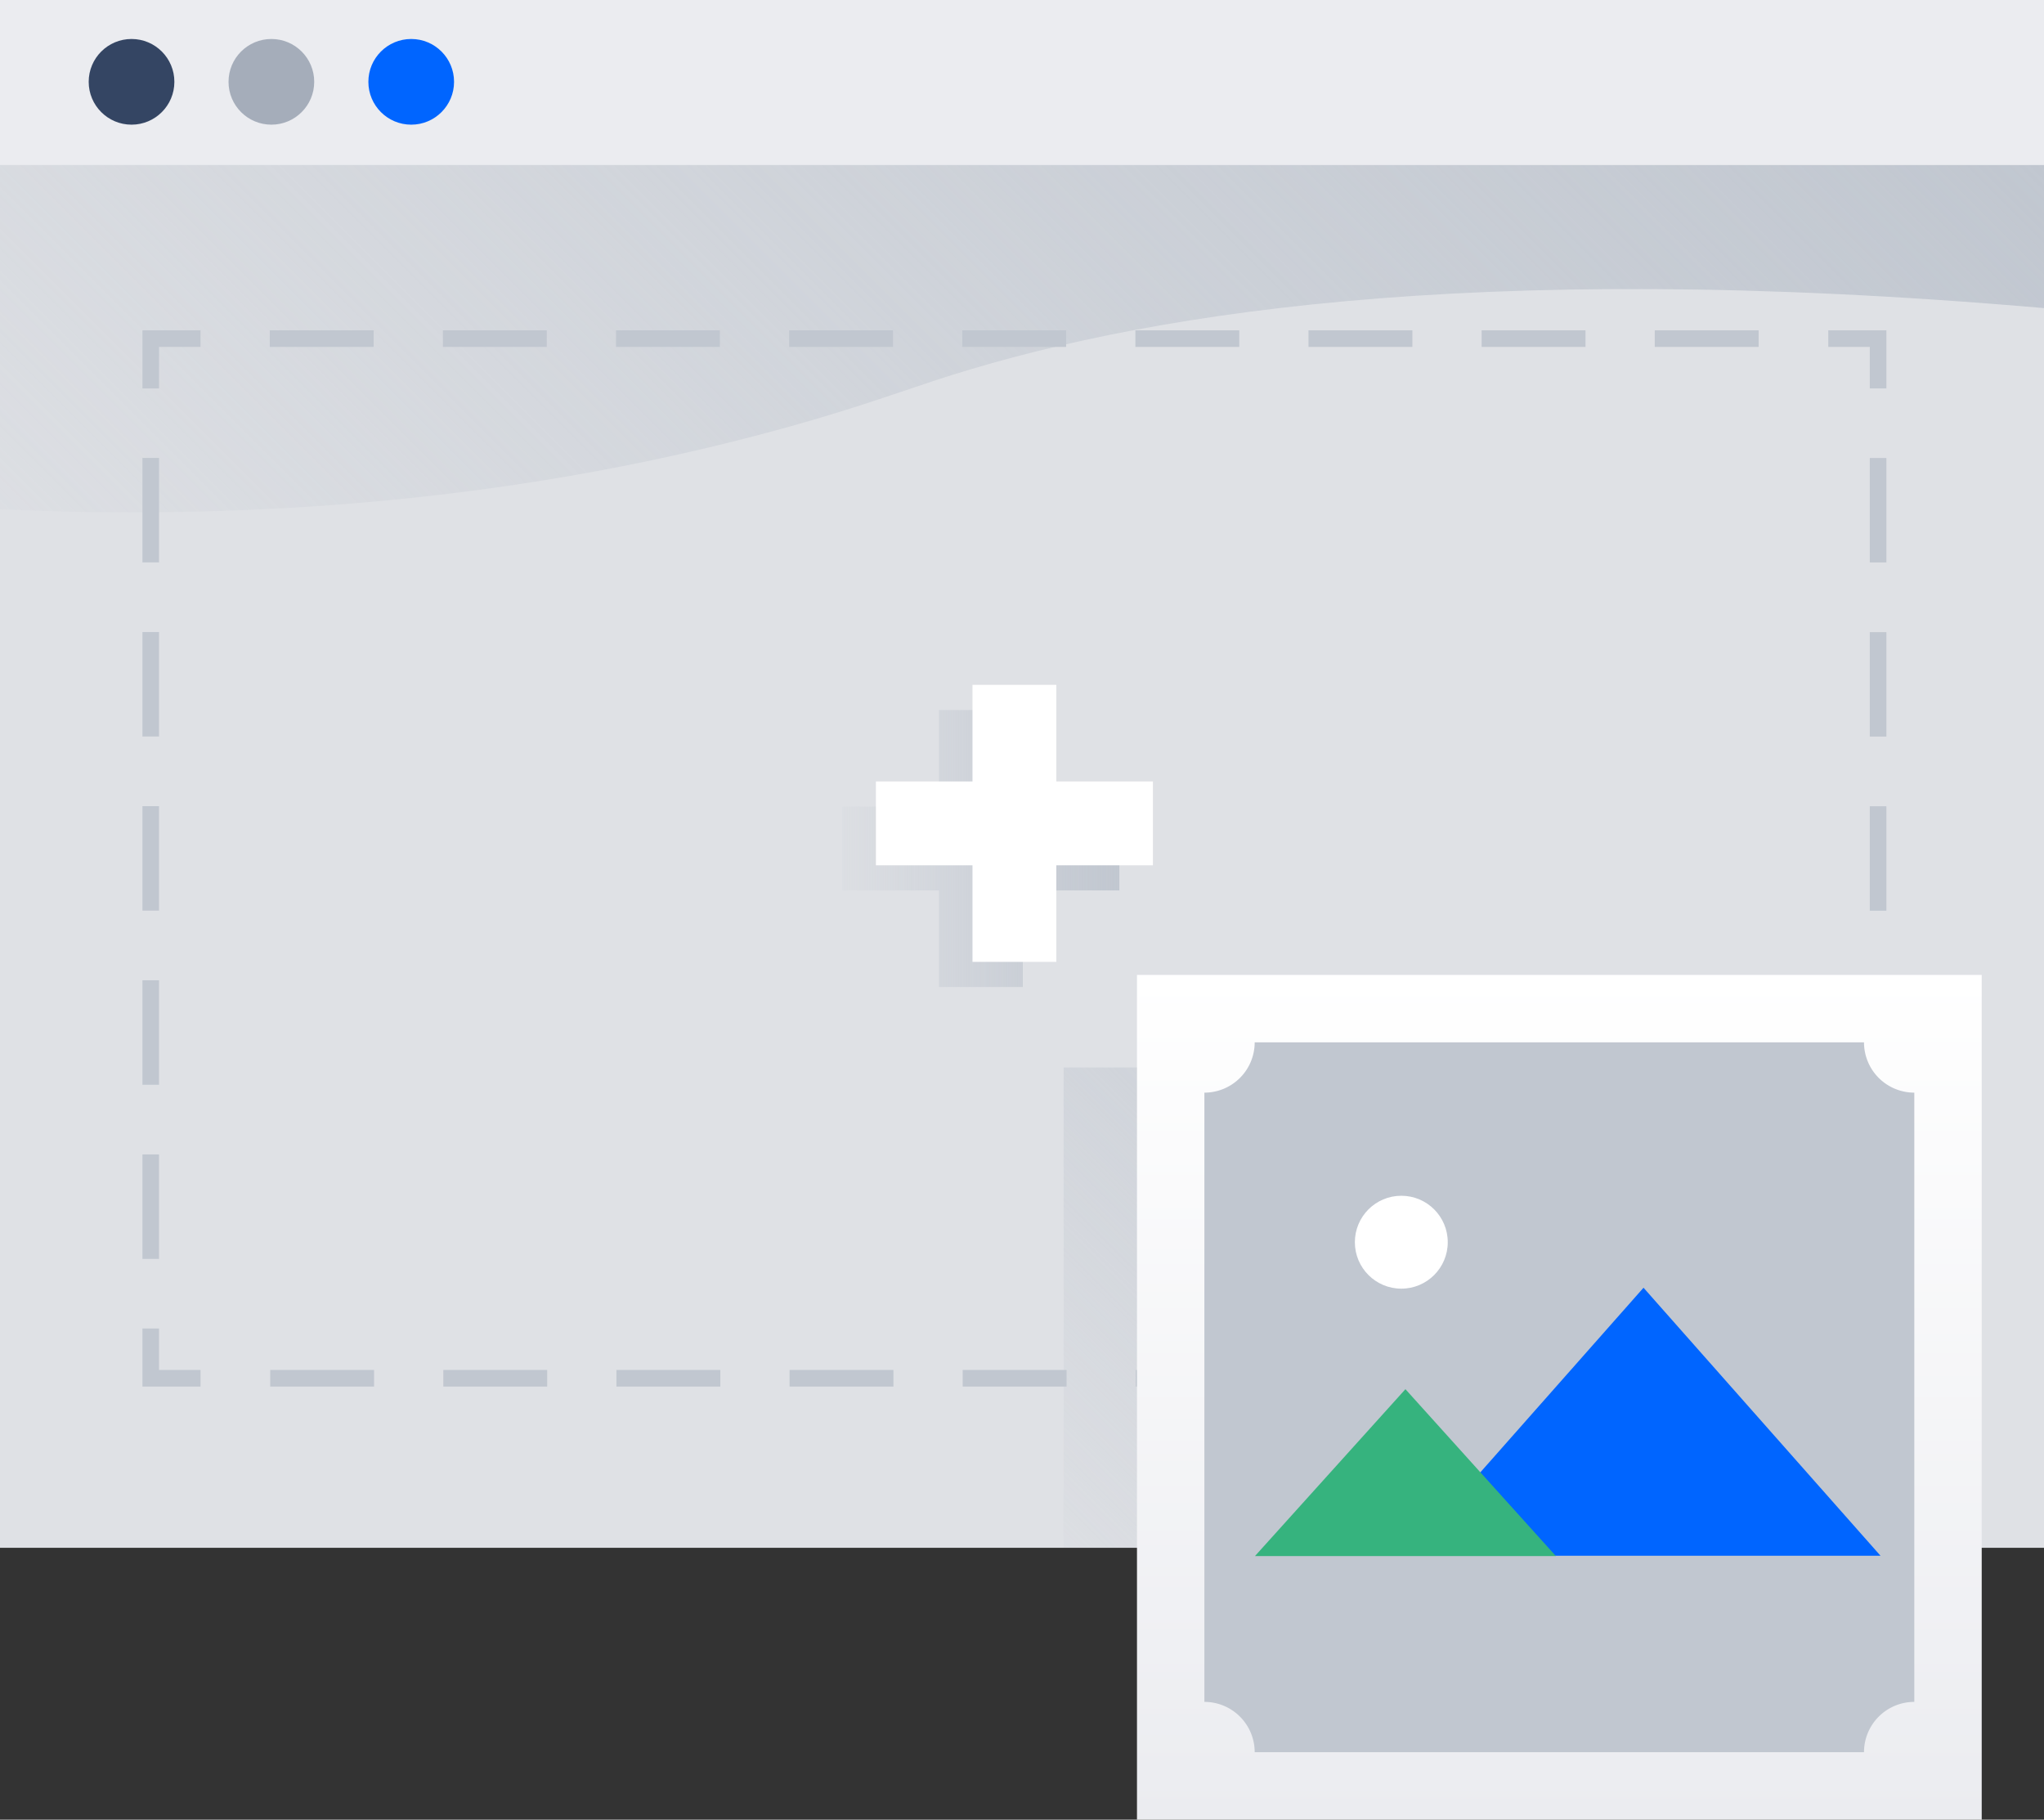
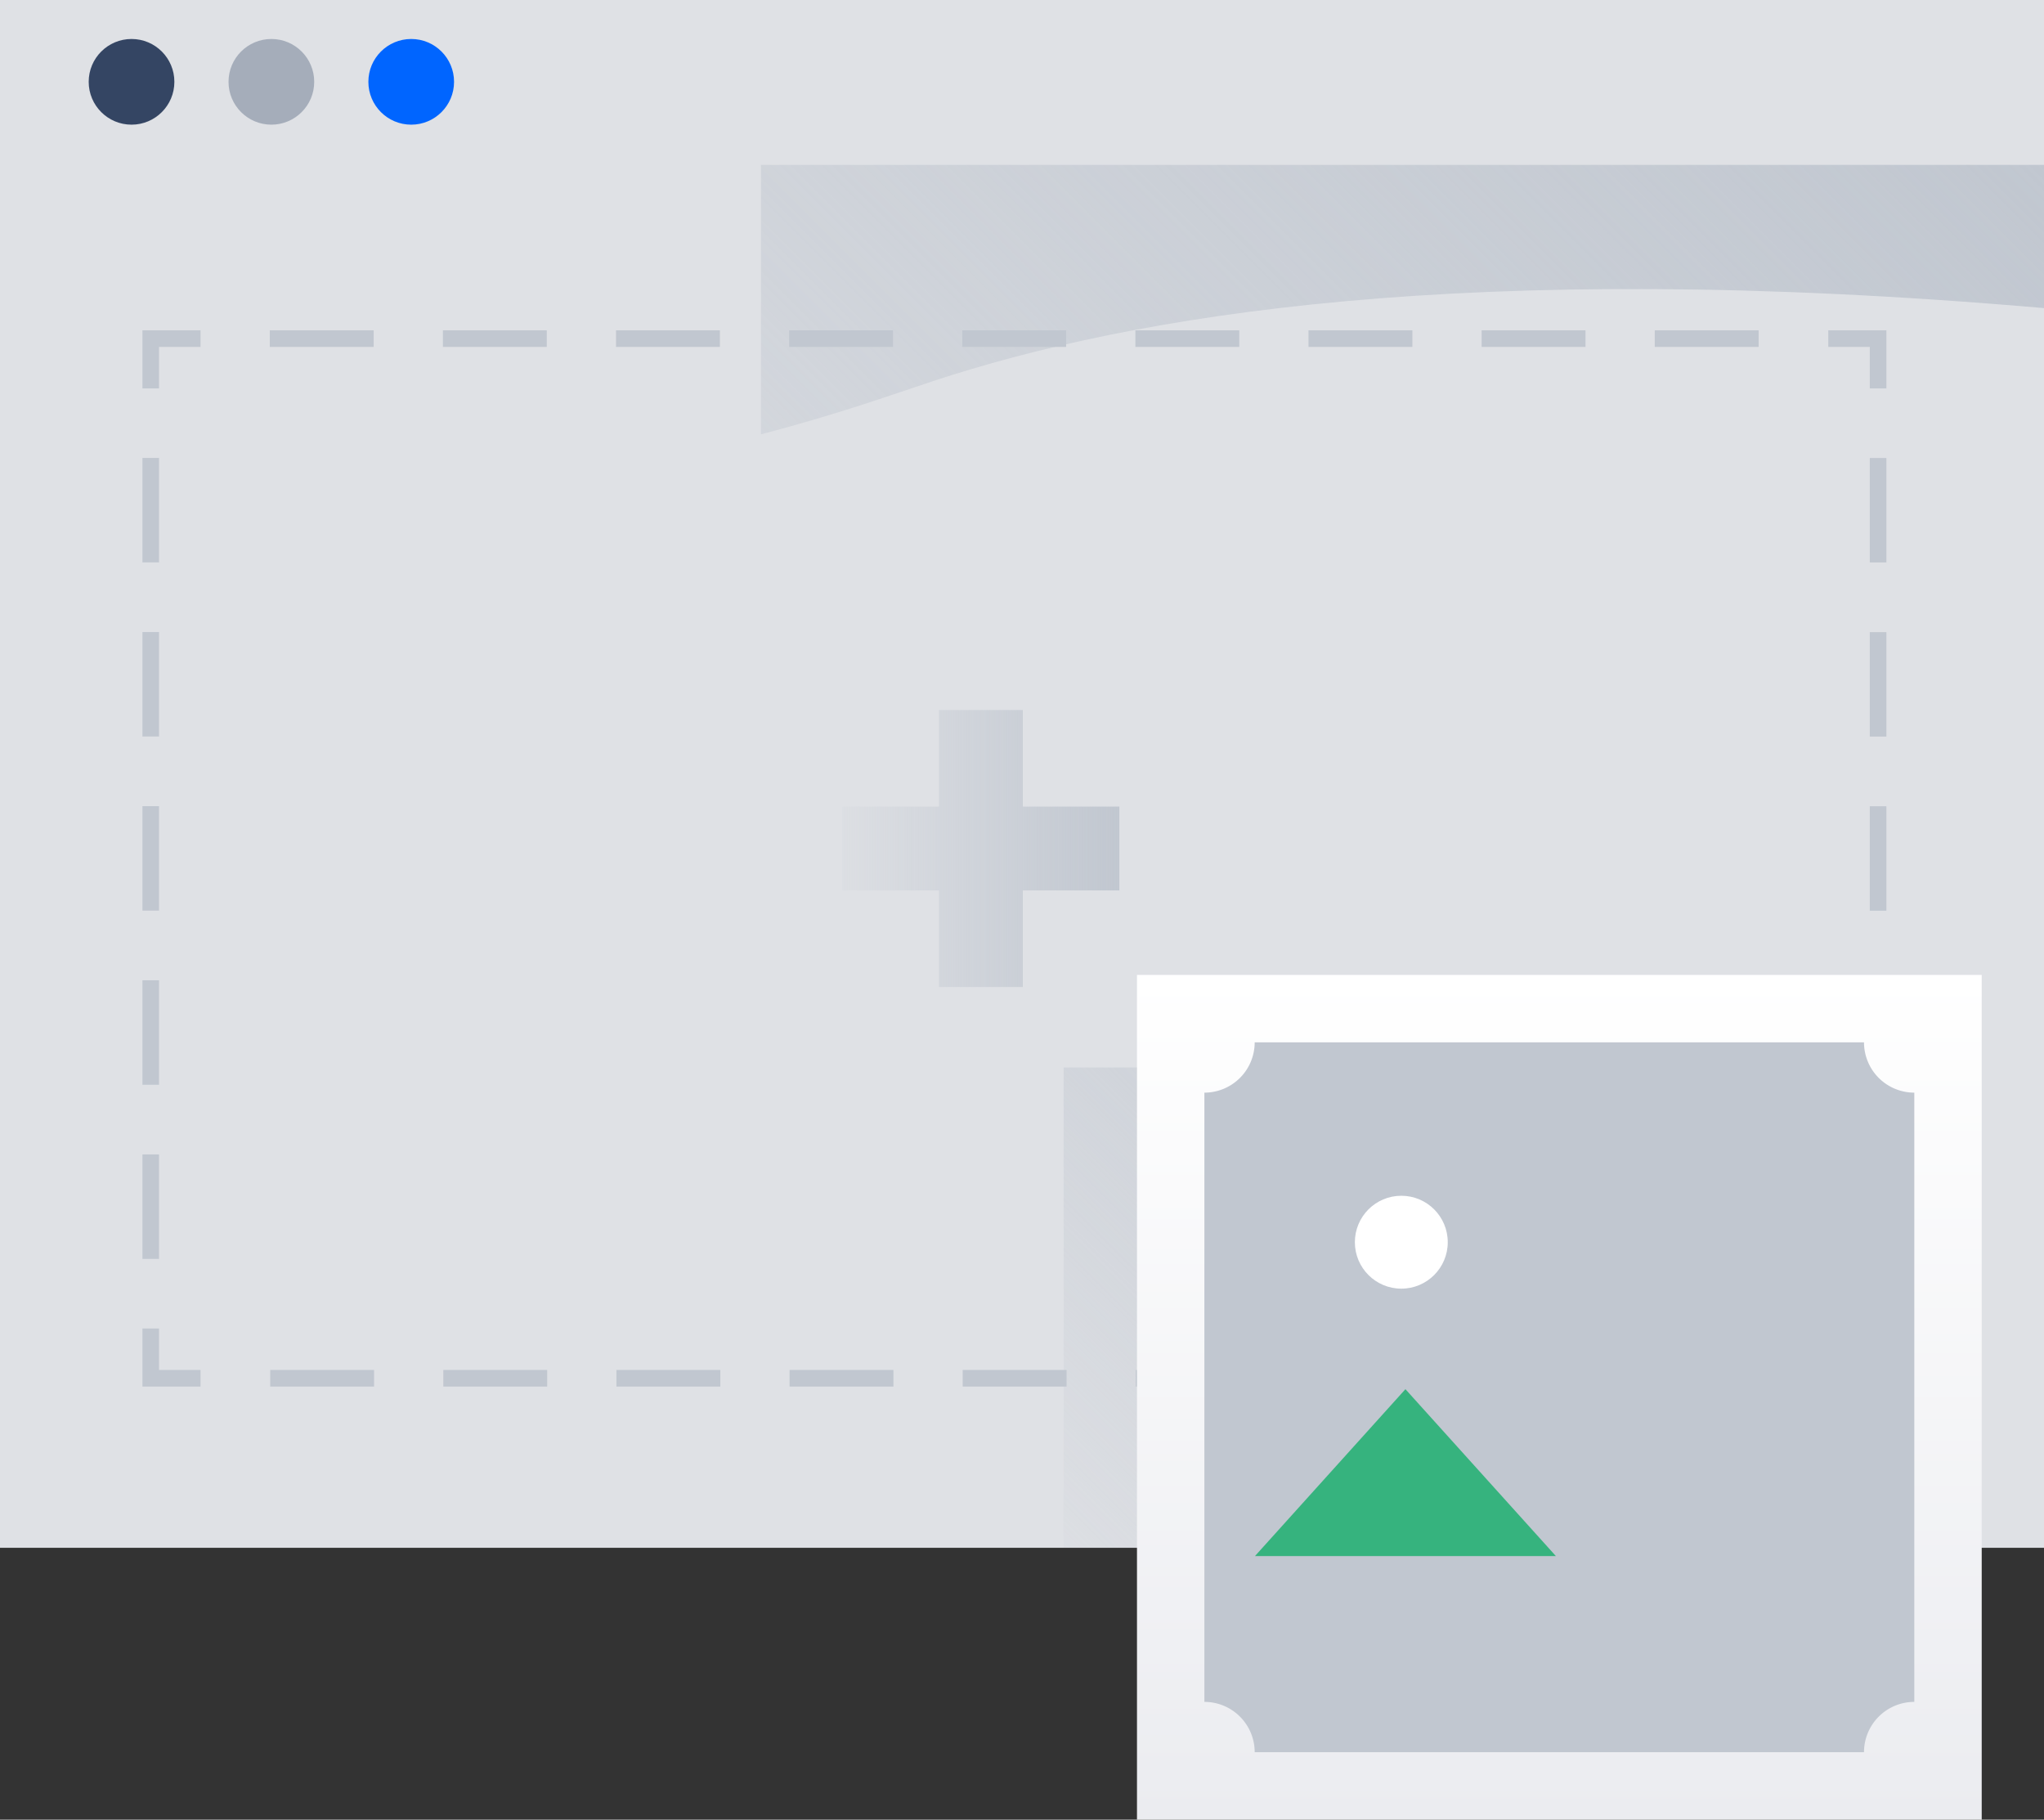
<svg xmlns="http://www.w3.org/2000/svg" xmlns:xlink="http://www.w3.org/1999/xlink" viewBox="0 0 243.81 217.05">
  <rect x="0" y="0" width="243.81" height="217.05" fill="#333333" stroke="none" />
  <defs>
    <style>.cls-1{fill:#dfe1e5;}.cls-2{clip-path:url(#clip-path);}.cls-3{fill:url(#linear-gradient);}.cls-4{fill:url(#linear-gradient-2);}.cls-5{fill:#ebecf0;}.cls-6,.cls-7,.cls-8{fill:none;stroke:#c1c7d0;stroke-miterlimit:10;stroke-width:1.98px;}.cls-7{stroke-dasharray:12.39 8.26;}.cls-8{stroke-dasharray:12.46 8.31;}.cls-9{fill:#344563;}.cls-10{fill:#a5adba;}.cls-11{fill:#0065ff;}.cls-12{fill:url(#linear-gradient-3);}.cls-13{fill:#c1c7d0;}.cls-14{fill:#36b37e;}.cls-15{fill:#fff;}.cls-16{fill:url(#linear-gradient-4);}</style>
    <clipPath id="clip-path">
      <rect id="_Rectangle_" data-name="&lt;Rectangle&gt;" class="cls-1" width="243.81" height="184.62" />
    </clipPath>
    <linearGradient id="linear-gradient" x1="135.96" y1="193.7" x2="211.41" y2="118.25" gradientUnits="userSpaceOnUse">
      <stop offset="0" stop-color="#c1c7d0" stop-opacity="0.1" />
      <stop offset="1" stop-color="#c1c7d0" />
    </linearGradient>
    <linearGradient id="linear-gradient-2" x1="44.68" y1="105.43" x2="187.13" y2="-37.01" xlink:href="#linear-gradient" />
    <linearGradient id="linear-gradient-3" x1="186" y1="217.05" x2="186" y2="116.29" gradientUnits="userSpaceOnUse">
      <stop offset="0" stop-color="#ebecf0" />
      <stop offset="1" stop-color="#fff" />
    </linearGradient>
    <linearGradient id="linear-gradient-4" x1="100.48" y1="101.21" x2="133.52" y2="101.21" xlink:href="#linear-gradient" />
  </defs>
  <title>Software-Add Image Window</title>
  <g id="Layer_2" data-name="Layer 2">
    <g id="Software">
      <rect id="_Rectangle_2" data-name="&lt;Rectangle&gt;" class="cls-1" width="243.81" height="184.62" />
      <g class="cls-2">
        <rect class="cls-3" x="126.87" y="127.33" width="93.63" height="57.29" />
      </g>
-       <path class="cls-4" d="M243.81,36.75c-69.18-6-108.85.91-132.52,8.71-4.66,1.53-10.66,3.75-20.52,6.35C55.15,61.23,22.18,61.75,0,60.75V19.67H243.81Z" />
-       <rect class="cls-5" width="243.81" height="19.67" />
+       <path class="cls-4" d="M243.81,36.75c-69.18-6-108.85.91-132.52,8.71-4.66,1.53-10.66,3.75-20.52,6.35V19.67H243.81Z" />
      <polyline class="cls-6" points="224.02 158.46 224.02 164.4 218.08 164.4" />
      <line class="cls-7" x1="209.82" y1="164.4" x2="28.05" y2="164.4" />
      <polyline class="cls-6" points="23.92 164.4 17.98 164.4 17.98 158.46" />
      <line class="cls-8" x1="17.98" y1="150.16" x2="17.98" y2="50.48" />
      <polyline class="cls-6" points="17.98 46.33 17.98 40.39 23.92 40.39" />
      <line class="cls-7" x1="32.18" y1="40.39" x2="213.95" y2="40.39" />
      <polyline class="cls-6" points="218.08 40.39 224.02 40.39 224.02 46.33" />
      <line class="cls-8" x1="224.02" y1="54.63" x2="224.02" y2="154.31" />
      <circle class="cls-9" cx="15.69" cy="9.76" r="5.11" />
      <circle class="cls-10" cx="32.37" cy="9.76" r="5.11" />
      <circle class="cls-11" cx="49.05" cy="9.76" r="5.11" />
      <rect class="cls-12" x="135.62" y="116.29" width="100.76" height="100.76" />
      <path class="cls-13" d="M143.66,203V130.33a6,6,0,0,0,6-6h72.68a6,6,0,0,0,6,6V203a6,6,0,0,0-6,6H149.66A6,6,0,0,0,143.66,203Z" />
-       <polygon class="cls-11" points="196.04 153.6 224.31 185.57 167.78 185.57 196.04 153.6" />
      <polygon class="cls-14" points="167.64 165.7 185.59 185.61 149.69 185.61 167.64 165.7" />
      <circle class="cls-15" cx="167.15" cy="148.17" r="5.54" />
      <polygon class="cls-16" points="133.52 96.21 122 96.21 122 84.69 112 84.69 112 96.21 100.48 96.21 100.48 106.21 112 106.21 112 117.73 122 117.73 122 106.21 133.52 106.21 133.52 96.21" />
-       <polygon class="cls-15" points="137.52 93.21 126 93.21 126 81.69 116 81.69 116 93.21 104.48 93.21 104.48 103.21 116 103.21 116 114.73 126 114.73 126 103.21 137.52 103.21 137.52 93.21" />
    </g>
  </g>
</svg>